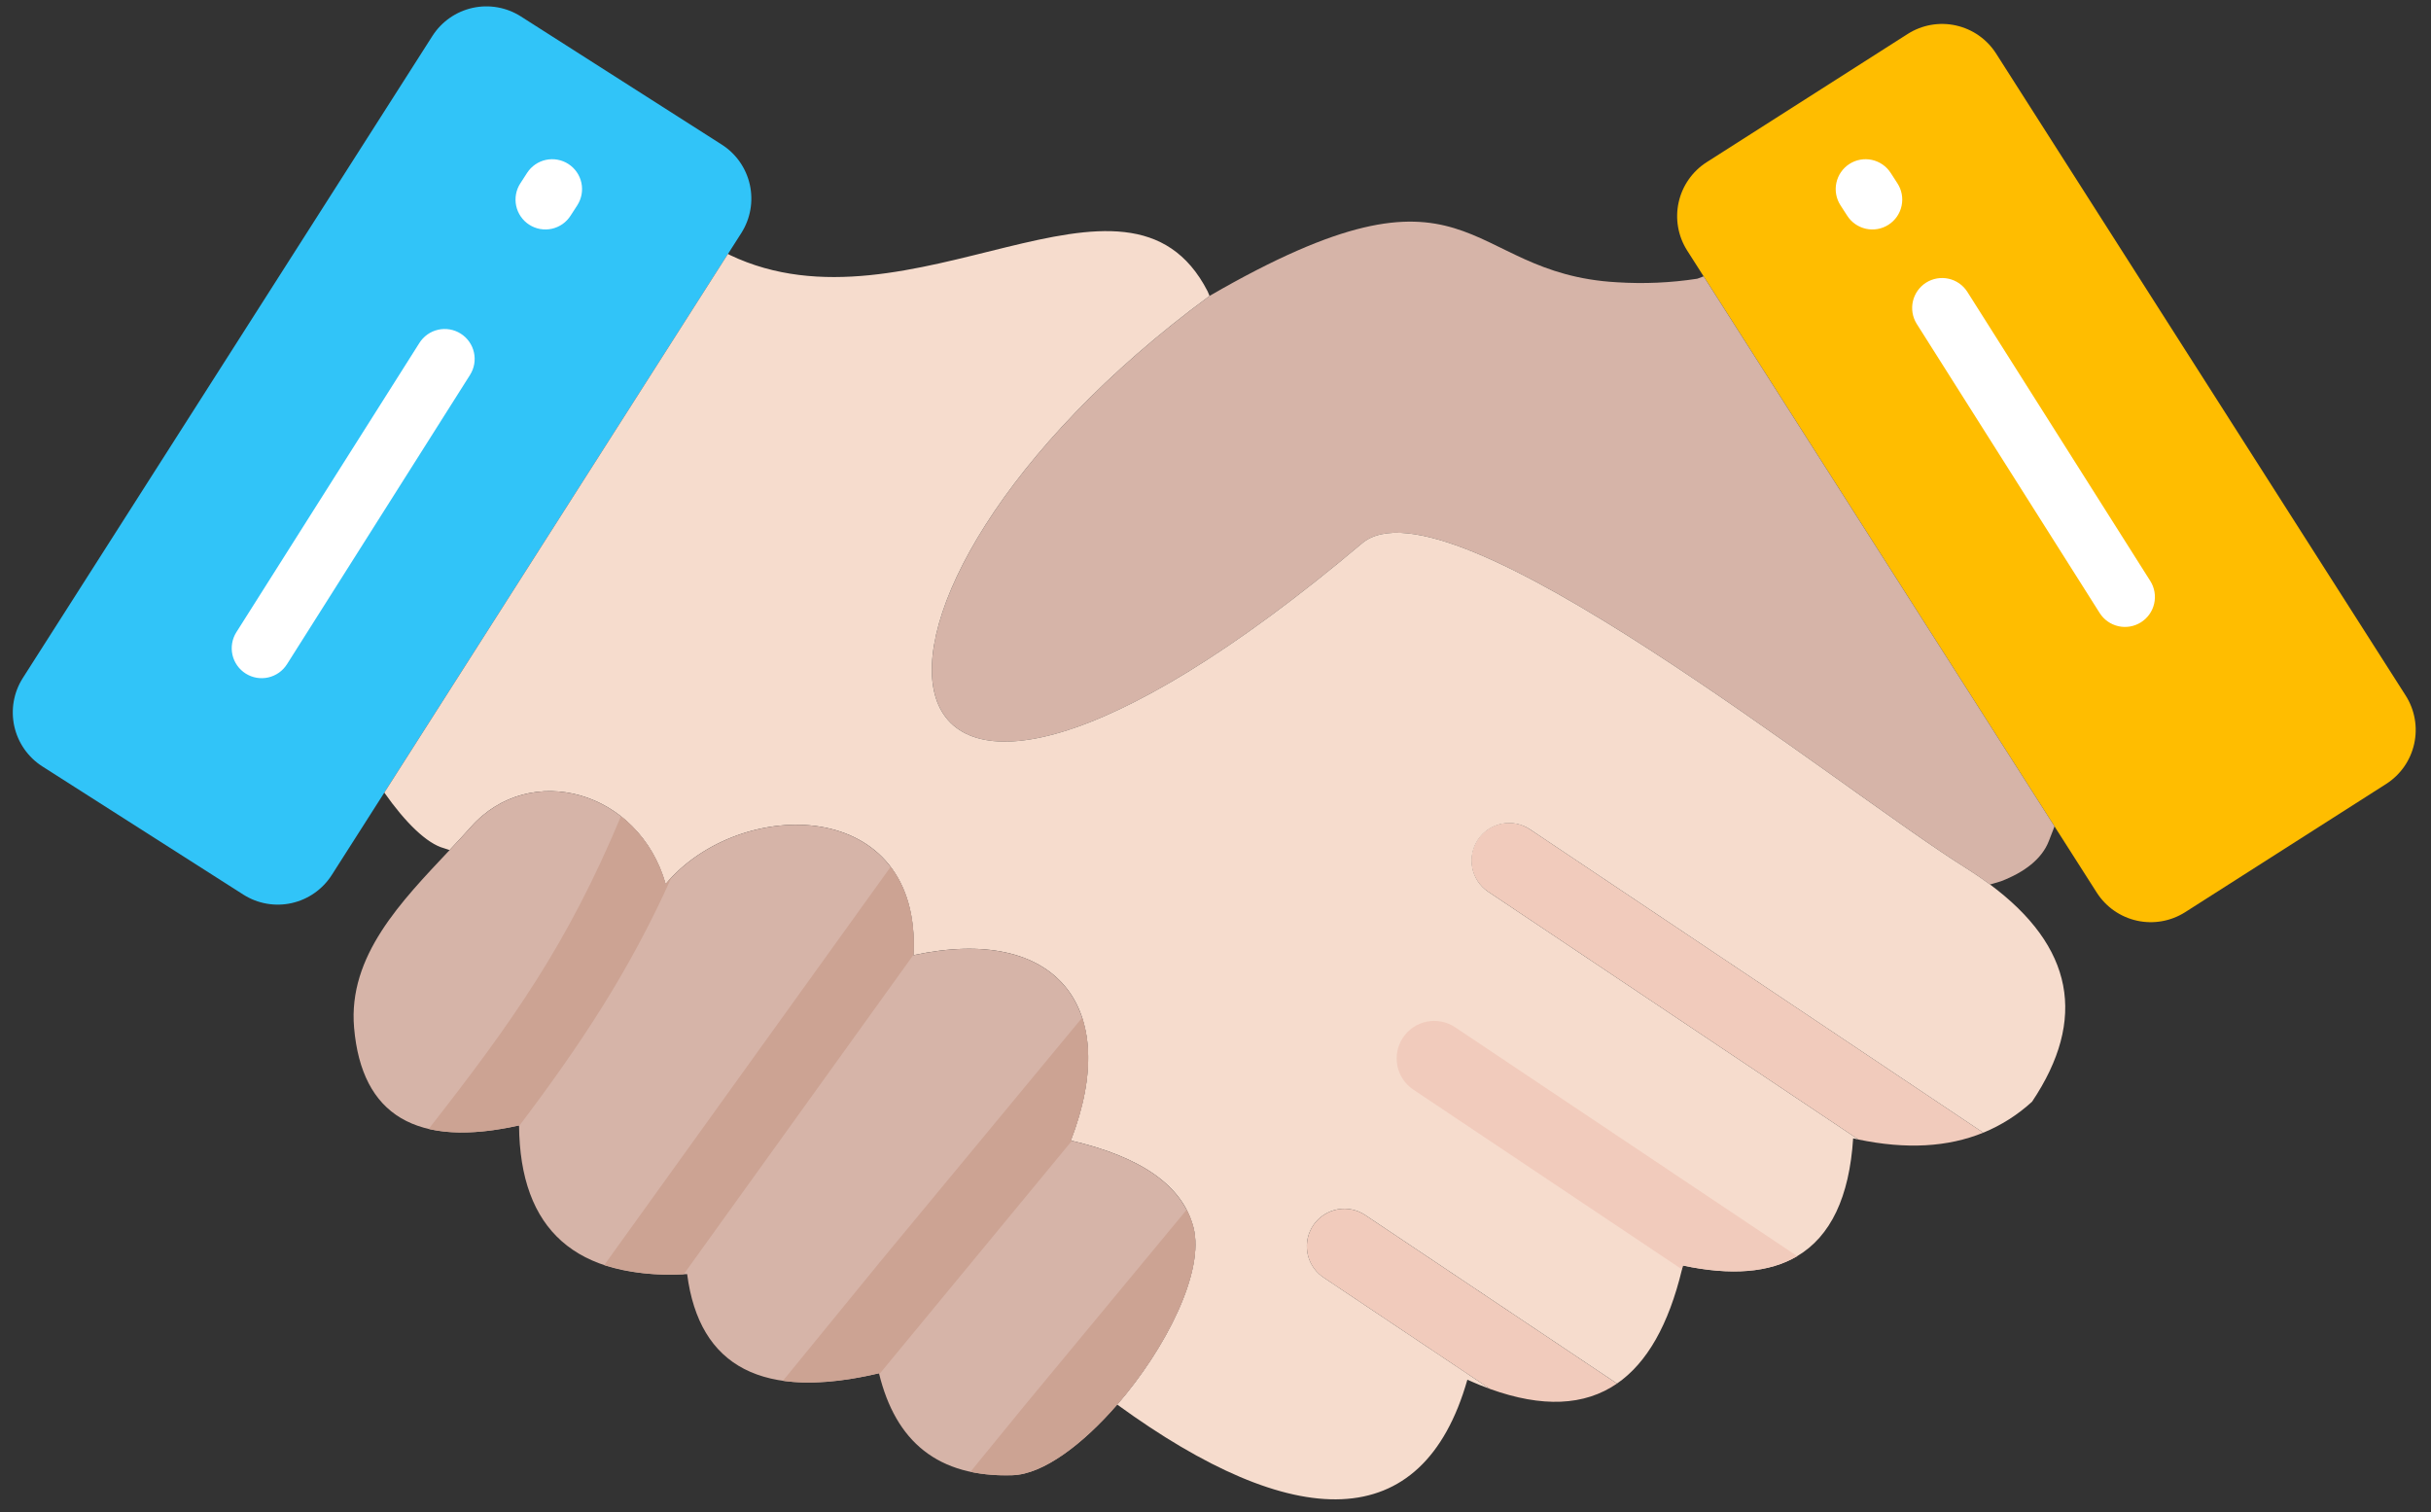
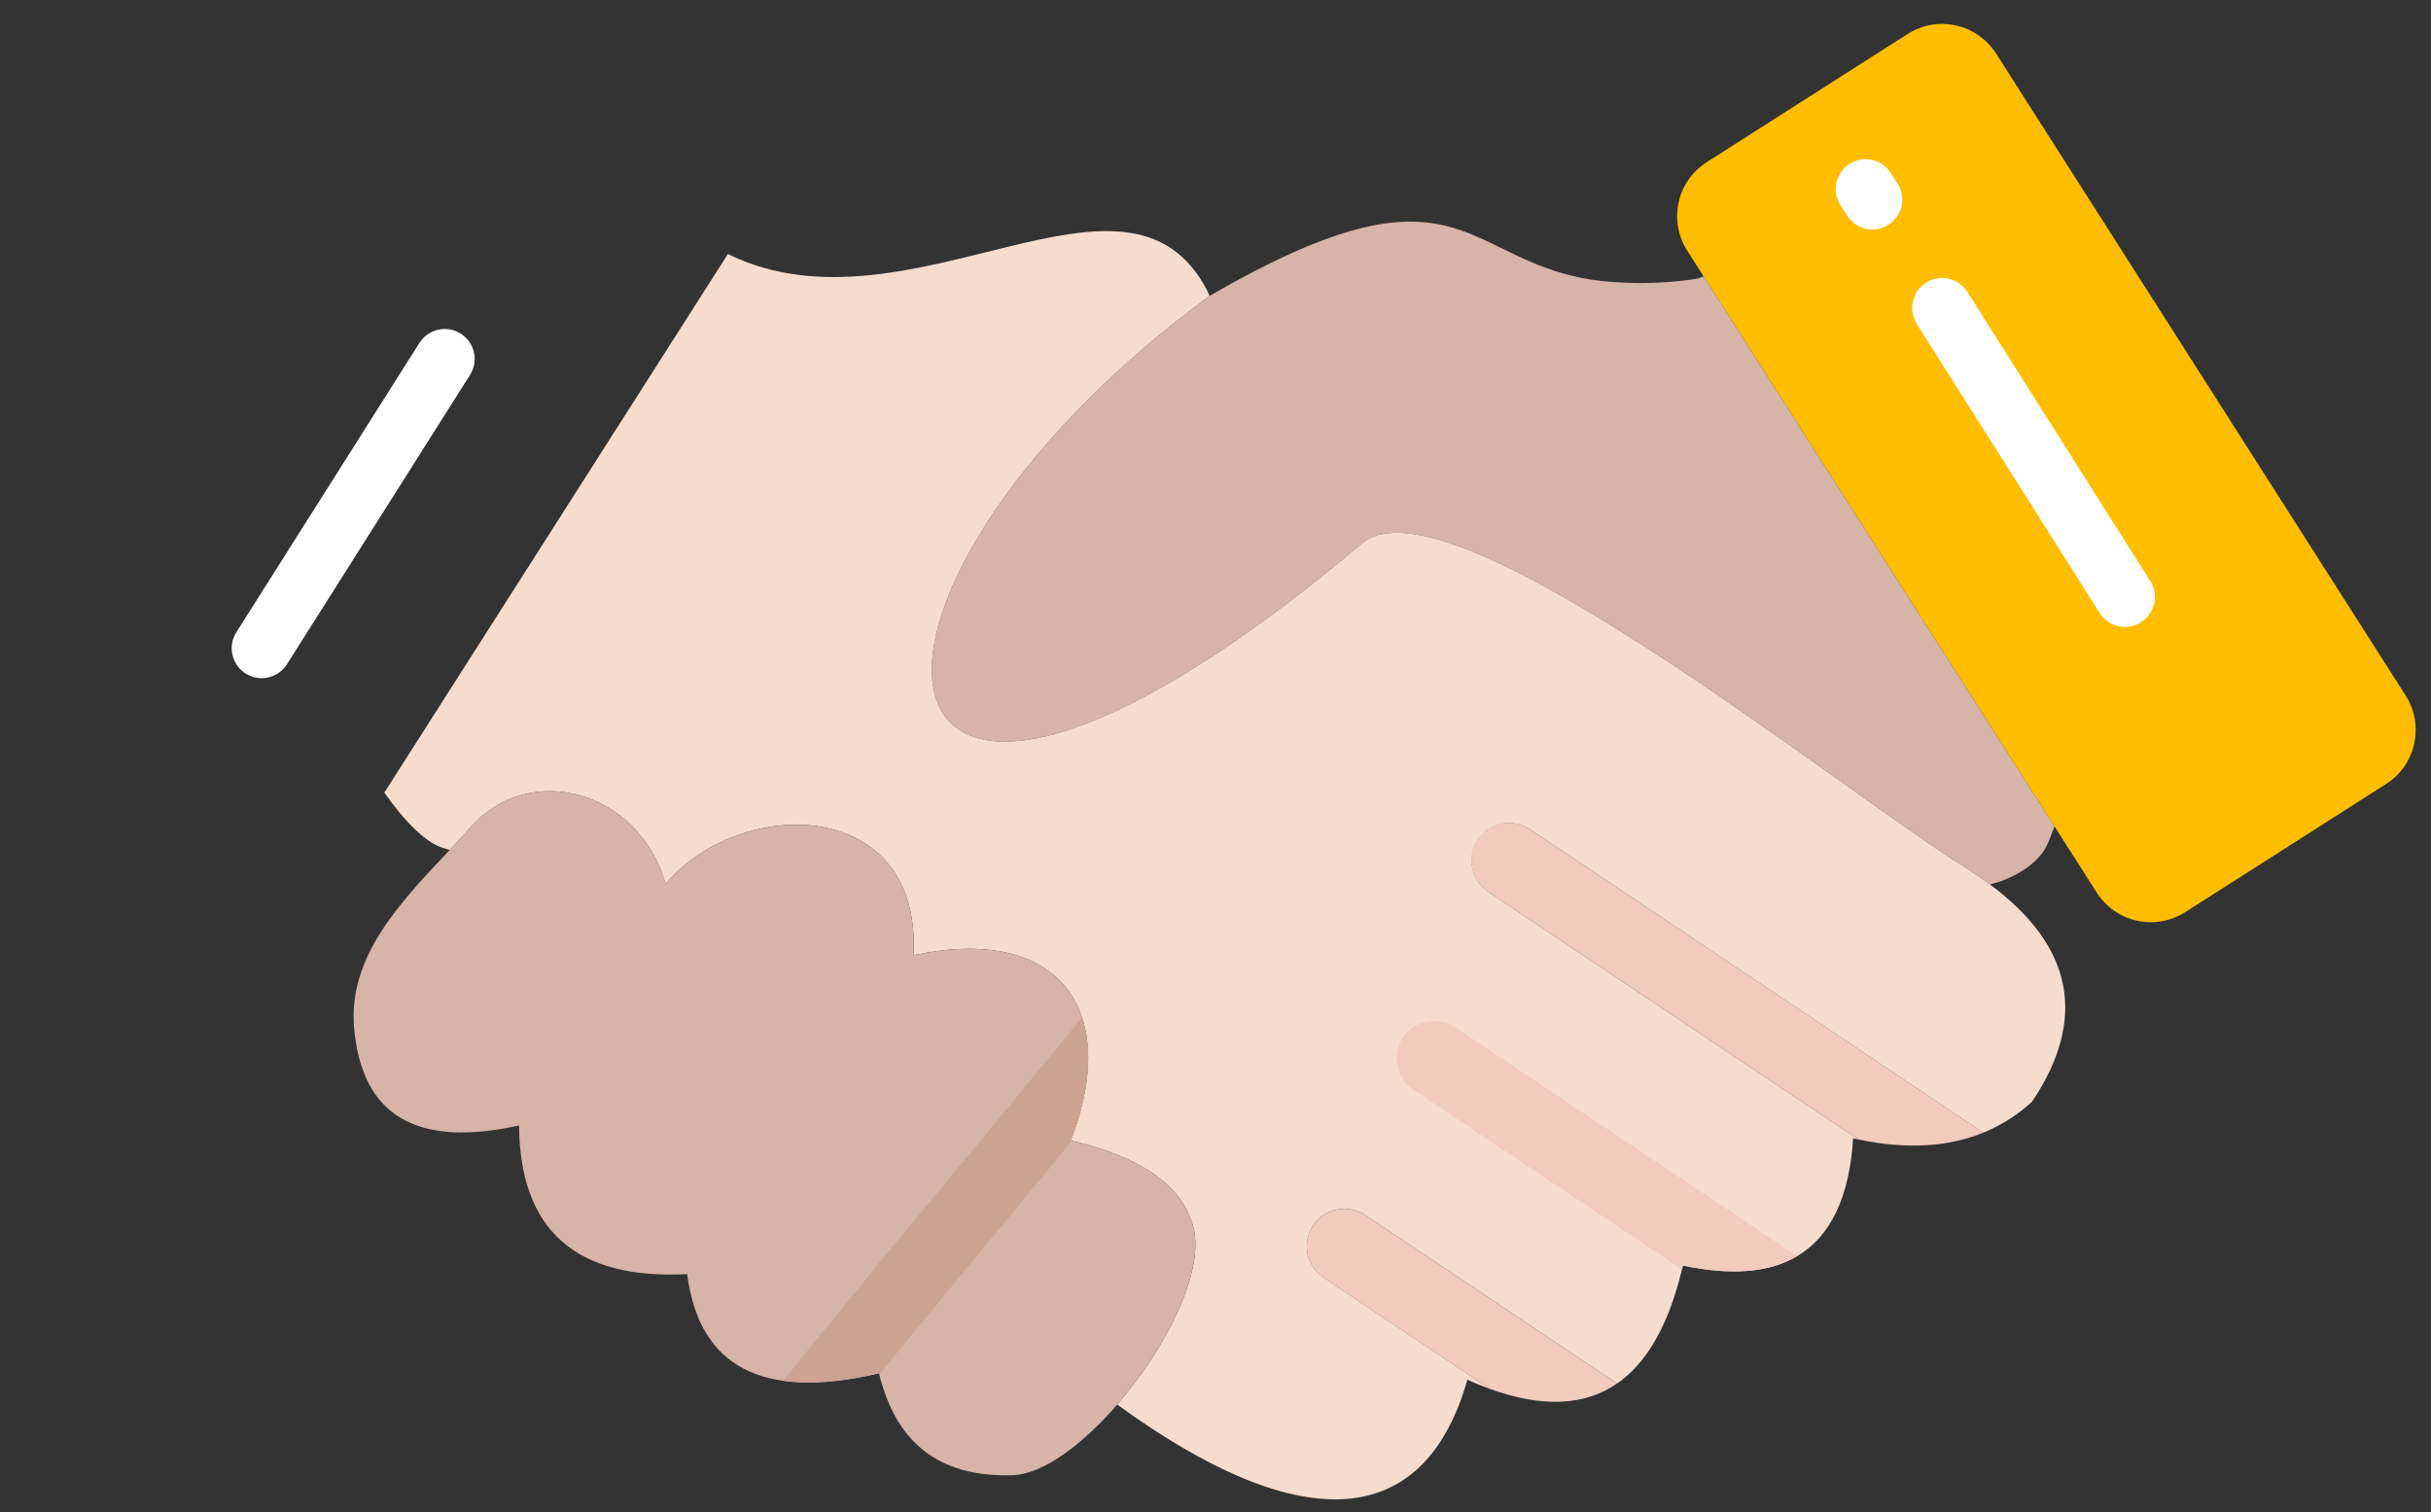
<svg xmlns="http://www.w3.org/2000/svg" width="127" height="79" viewBox="0 0 127 79" fill="none">
  <rect x="0" y="0" width="127" height="79" fill="#333333" stroke="none" />
-   <path fill-rule="evenodd" clip-rule="evenodd" d="M17.327 45.722L38.732 12.168C39.206 11.421 39.364 10.516 39.173 9.652C38.982 8.788 38.457 8.035 37.712 7.558L27.204 0.854C26.456 0.38 25.552 0.221 24.688 0.412C23.824 0.604 23.071 1.129 22.593 1.874L1.188 35.428C0.715 36.175 0.556 37.079 0.747 37.943C0.938 38.807 1.463 39.56 2.208 40.038L12.717 46.741C13.464 47.215 14.368 47.374 15.232 47.183C16.096 46.992 16.849 46.466 17.327 45.722Z" fill="#31C4F8" />
  <path fill-rule="evenodd" clip-rule="evenodd" d="M88.138 13.085L109.542 46.639C110.02 47.384 110.773 47.909 111.637 48.1C112.501 48.291 113.405 48.133 114.153 47.659L124.661 40.955C125.406 40.477 125.931 39.724 126.122 38.86C126.313 37.996 126.155 37.092 125.681 36.345L104.276 2.791C103.799 2.046 103.045 1.521 102.181 1.33C101.317 1.138 100.413 1.297 99.666 1.771L89.157 8.475C88.413 8.952 87.887 9.705 87.696 10.569C87.505 11.433 87.664 12.338 88.138 13.085Z" fill="#FFBD00" />
  <path fill-rule="evenodd" clip-rule="evenodd" d="M71.159 28.387C75.631 24.613 96.089 41.235 102.781 45.4C103.201 45.666 103.595 45.936 103.964 46.211C104.308 46.11 104.515 46.049 104.534 46.041C105.762 45.571 106.672 44.876 107.034 43.943L107.332 43.174L89.001 14.439C88.8 14.514 88.672 14.561 88.668 14.562C87.282 14.775 85.876 14.837 84.477 14.747C76.275 14.299 77.089 7.422 63.204 15.45C41.554 31.363 44.034 51.269 71.159 28.387Z" fill="#D6B4A8" />
  <path fill-rule="evenodd" clip-rule="evenodd" d="M84.476 72.284L71.323 63.482C70.899 63.198 70.381 63.091 69.879 63.183C69.376 63.276 68.93 63.56 68.634 63.976C68.338 64.392 68.217 64.907 68.294 65.412C68.372 65.916 68.644 66.371 69.051 66.678L69.142 66.742L77.845 72.567C80.566 73.547 82.777 73.453 84.476 72.284V72.284Z" fill="#F1CBBC" />
  <path fill-rule="evenodd" clip-rule="evenodd" d="M77.749 46.59L97.09 59.534C99.581 60.053 101.755 59.934 103.61 59.177L79.928 43.329C79.497 43.037 78.968 42.929 78.457 43.027C77.947 43.126 77.496 43.423 77.204 43.854C76.913 44.285 76.804 44.814 76.903 45.325C77.001 45.835 77.299 46.286 77.729 46.578L77.749 46.59Z" fill="#F1CBBC" />
  <path fill-rule="evenodd" clip-rule="evenodd" d="M71.158 28.386C44.038 51.265 41.554 31.37 63.19 15.459C63.129 15.312 63.091 15.223 63.086 15.216C58.904 7.091 47.569 17.831 38.127 13.322L38.03 13.265L20.078 41.409C21.18 42.978 22.299 44.073 23.195 44.315C23.201 44.317 23.312 44.353 23.489 44.411C23.873 44.003 24.25 43.599 24.608 43.196C27.677 39.746 33.376 41.281 34.773 46.188C38.646 41.565 48.17 41.582 47.721 49.903C55.182 48.296 58.632 52.621 55.941 59.587C59.648 60.446 61.783 61.957 62.346 64.122C62.943 66.419 60.919 70.43 58.366 73.382C67.585 80.088 74.317 80.292 76.658 72.084C77.064 72.267 77.46 72.427 77.846 72.566L69.142 66.741L69.052 66.677C68.644 66.37 68.373 65.915 68.295 65.411C68.217 64.906 68.339 64.391 68.635 63.975C68.93 63.559 69.377 63.275 69.879 63.182C70.381 63.09 70.899 63.197 71.324 63.481L84.476 72.283C86.04 71.207 87.171 69.219 87.87 66.32L87.917 66.117C90.443 66.653 92.434 66.49 93.888 65.628C95.639 64.59 96.614 62.539 96.812 59.474C96.905 59.495 96.998 59.515 97.09 59.534L77.749 46.59L77.729 46.577C77.303 46.283 77.01 45.833 76.915 45.325C76.819 44.816 76.928 44.291 77.218 43.862C77.508 43.434 77.955 43.138 78.463 43.037C78.97 42.937 79.497 43.042 79.928 43.328L103.61 59.177C104.548 58.792 105.41 58.244 106.158 57.559C109.055 53.235 108.323 49.452 103.963 46.209C103.594 45.935 103.2 45.665 102.78 45.398C96.088 41.235 75.631 24.613 71.158 28.386Z" fill="#F6DCCD" />
  <path fill-rule="evenodd" clip-rule="evenodd" d="M34.773 46.188C33.376 41.281 27.677 39.747 24.608 43.196C24.249 43.599 23.872 44.003 23.489 44.411C20.969 47.093 18.175 49.935 18.498 53.692C18.894 58.287 21.766 59.989 27.116 58.798C27.16 64.273 30.088 66.863 35.898 66.567C36.531 71.445 39.872 73.171 45.92 71.747C46.785 75.306 48.986 77.195 52.9 77.072C54.495 77.021 56.561 75.466 58.366 73.382C60.919 70.43 62.942 66.42 62.345 64.122C61.782 61.958 59.647 60.446 55.94 59.587C58.632 52.621 55.182 48.296 47.721 49.904C48.169 41.583 38.645 41.565 34.773 46.188Z" fill="#D6B4A8" />
-   <path fill-rule="evenodd" clip-rule="evenodd" d="M50.697 76.894C51.422 77.043 52.162 77.102 52.901 77.072C54.496 77.021 56.562 75.466 58.367 73.382C58.43 73.308 58.494 73.233 58.557 73.158L58.827 72.83C61.157 69.948 62.907 66.279 62.346 64.121C62.264 63.803 62.145 63.496 61.993 63.204C58.013 68.015 54.13 72.698 53.522 73.436C53.245 73.77 52.119 75.15 50.697 76.894Z" fill="#CCA393" />
  <path fill-rule="evenodd" clip-rule="evenodd" d="M40.902 72.139C42.292 72.338 43.965 72.207 45.92 71.747L45.933 71.799C48.461 68.737 52.411 63.952 55.997 59.601L55.941 59.588C56.925 57.042 57.087 54.849 56.535 53.169C51.94 58.728 46.727 65.013 46.014 65.88C45.601 66.38 43.276 69.229 40.902 72.139Z" fill="#CCA393" />
-   <path fill-rule="evenodd" clip-rule="evenodd" d="M31.566 66.094C32.91 66.503 34.316 66.666 35.718 66.575L47.722 49.883C47.827 47.89 47.356 46.376 46.529 45.288L31.566 66.094Z" fill="#CCA393" />
  <path fill-rule="evenodd" clip-rule="evenodd" d="M73.835 56.927L87.871 66.32C87.887 66.252 87.903 66.184 87.918 66.116C90.445 66.653 92.435 66.49 93.889 65.627L76.017 53.668C75.585 53.379 75.055 53.273 74.545 53.374C74.035 53.475 73.586 53.775 73.296 54.207C73.007 54.639 72.901 55.169 73.002 55.679C73.103 56.189 73.403 56.639 73.835 56.928V56.927Z" fill="#F1CBBC" />
-   <path fill-rule="evenodd" clip-rule="evenodd" d="M34.773 46.188C34.392 44.788 33.574 43.547 32.439 42.644C29.645 49.338 26.767 53.393 22.395 58.981C23.663 59.278 25.237 59.217 27.116 58.798V58.832C30.315 54.604 32.888 50.724 35.075 45.849C34.972 45.959 34.87 46.072 34.773 46.188Z" fill="#CCA393" />
-   <path fill-rule="evenodd" clip-rule="evenodd" d="M29.812 11.261C29.702 11.436 29.558 11.586 29.39 11.705C29.221 11.823 29.03 11.907 28.829 11.952C28.628 11.996 28.419 12 28.216 11.964C28.014 11.928 27.82 11.851 27.647 11.739C27.473 11.628 27.324 11.483 27.207 11.313C27.09 11.143 27.008 10.952 26.965 10.75C26.923 10.549 26.921 10.34 26.959 10.138C26.997 9.935 27.075 9.742 27.189 9.57L27.536 9.033C27.76 8.685 28.113 8.441 28.518 8.353C28.922 8.266 29.345 8.343 29.693 8.567C30.041 8.792 30.286 9.145 30.373 9.55C30.46 9.954 30.383 10.377 30.159 10.725L29.812 11.261Z" fill="white" />
  <path fill-rule="evenodd" clip-rule="evenodd" d="M21.909 17.919C22.018 17.745 22.161 17.595 22.328 17.476C22.496 17.357 22.685 17.272 22.886 17.227C23.086 17.181 23.293 17.176 23.496 17.21C23.698 17.245 23.892 17.319 24.066 17.429C24.24 17.538 24.39 17.681 24.509 17.848C24.628 18.016 24.713 18.205 24.758 18.406C24.804 18.606 24.809 18.814 24.775 19.016C24.74 19.219 24.666 19.412 24.556 19.586L14.994 34.7C14.884 34.874 14.742 35.024 14.574 35.143C14.406 35.262 14.217 35.346 14.017 35.392C13.816 35.438 13.609 35.443 13.406 35.409C13.204 35.374 13.01 35.3 12.836 35.19C12.662 35.081 12.512 34.938 12.393 34.77C12.274 34.603 12.19 34.413 12.144 34.213C12.099 34.013 12.093 33.805 12.128 33.603C12.162 33.4 12.237 33.207 12.346 33.033L21.909 17.919Z" fill="white" />
  <path fill-rule="evenodd" clip-rule="evenodd" d="M99.12 9.57C99.233 9.742 99.311 9.935 99.35 10.138C99.388 10.34 99.386 10.549 99.343 10.75C99.301 10.952 99.218 11.143 99.102 11.313C98.984 11.483 98.835 11.628 98.662 11.739C98.489 11.851 98.295 11.928 98.092 11.964C97.889 12 97.681 11.996 97.48 11.952C97.278 11.907 97.088 11.823 96.919 11.705C96.75 11.586 96.607 11.436 96.496 11.261L96.15 10.725C95.925 10.377 95.848 9.954 95.936 9.55C96.023 9.145 96.267 8.792 96.615 8.567C96.963 8.343 97.386 8.266 97.79 8.353C98.195 8.441 98.549 8.685 98.773 9.033L99.12 9.57Z" fill="white" />
  <path fill-rule="evenodd" clip-rule="evenodd" d="M100.126 16.909C99.91 16.558 99.842 16.136 99.935 15.735C100.029 15.333 100.277 14.985 100.625 14.765C100.974 14.546 101.395 14.473 101.798 14.562C102.2 14.651 102.551 14.895 102.774 15.242L112.337 30.356C112.558 30.707 112.63 31.131 112.538 31.536C112.446 31.941 112.198 32.292 111.846 32.513C111.495 32.734 111.071 32.807 110.666 32.715C110.261 32.623 109.91 32.374 109.689 32.023L100.126 16.909Z" fill="white" />
</svg>